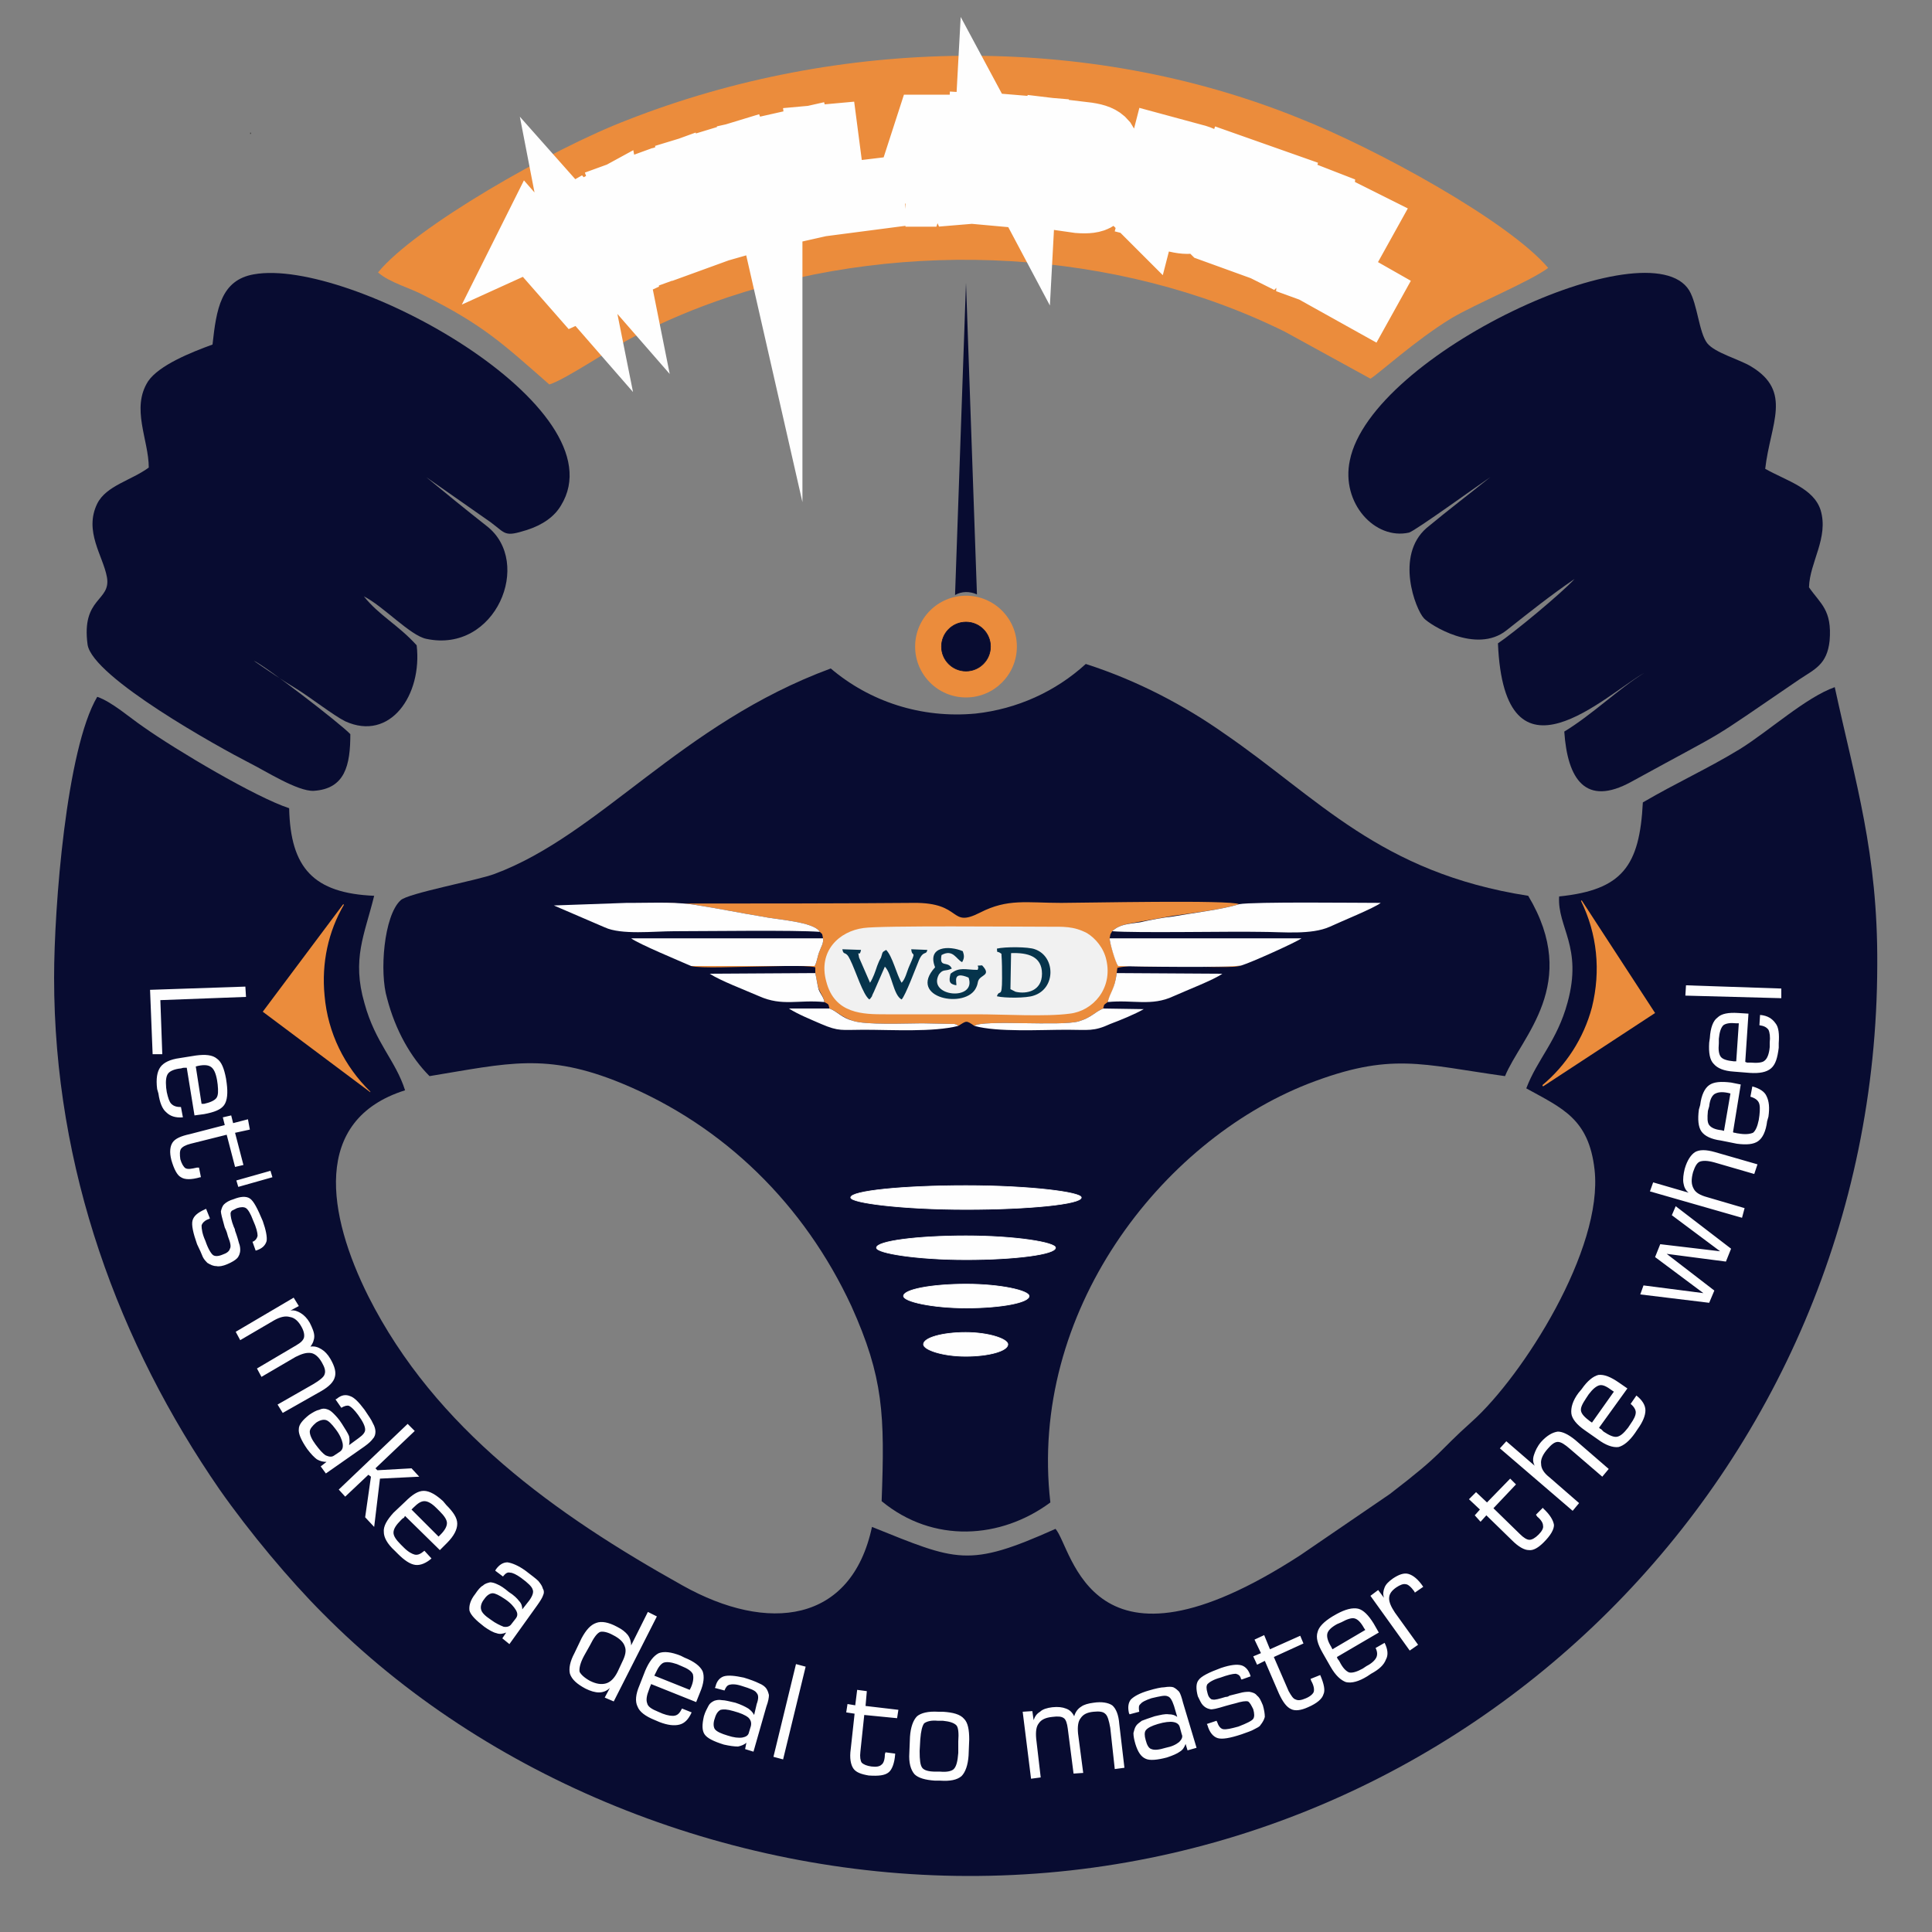
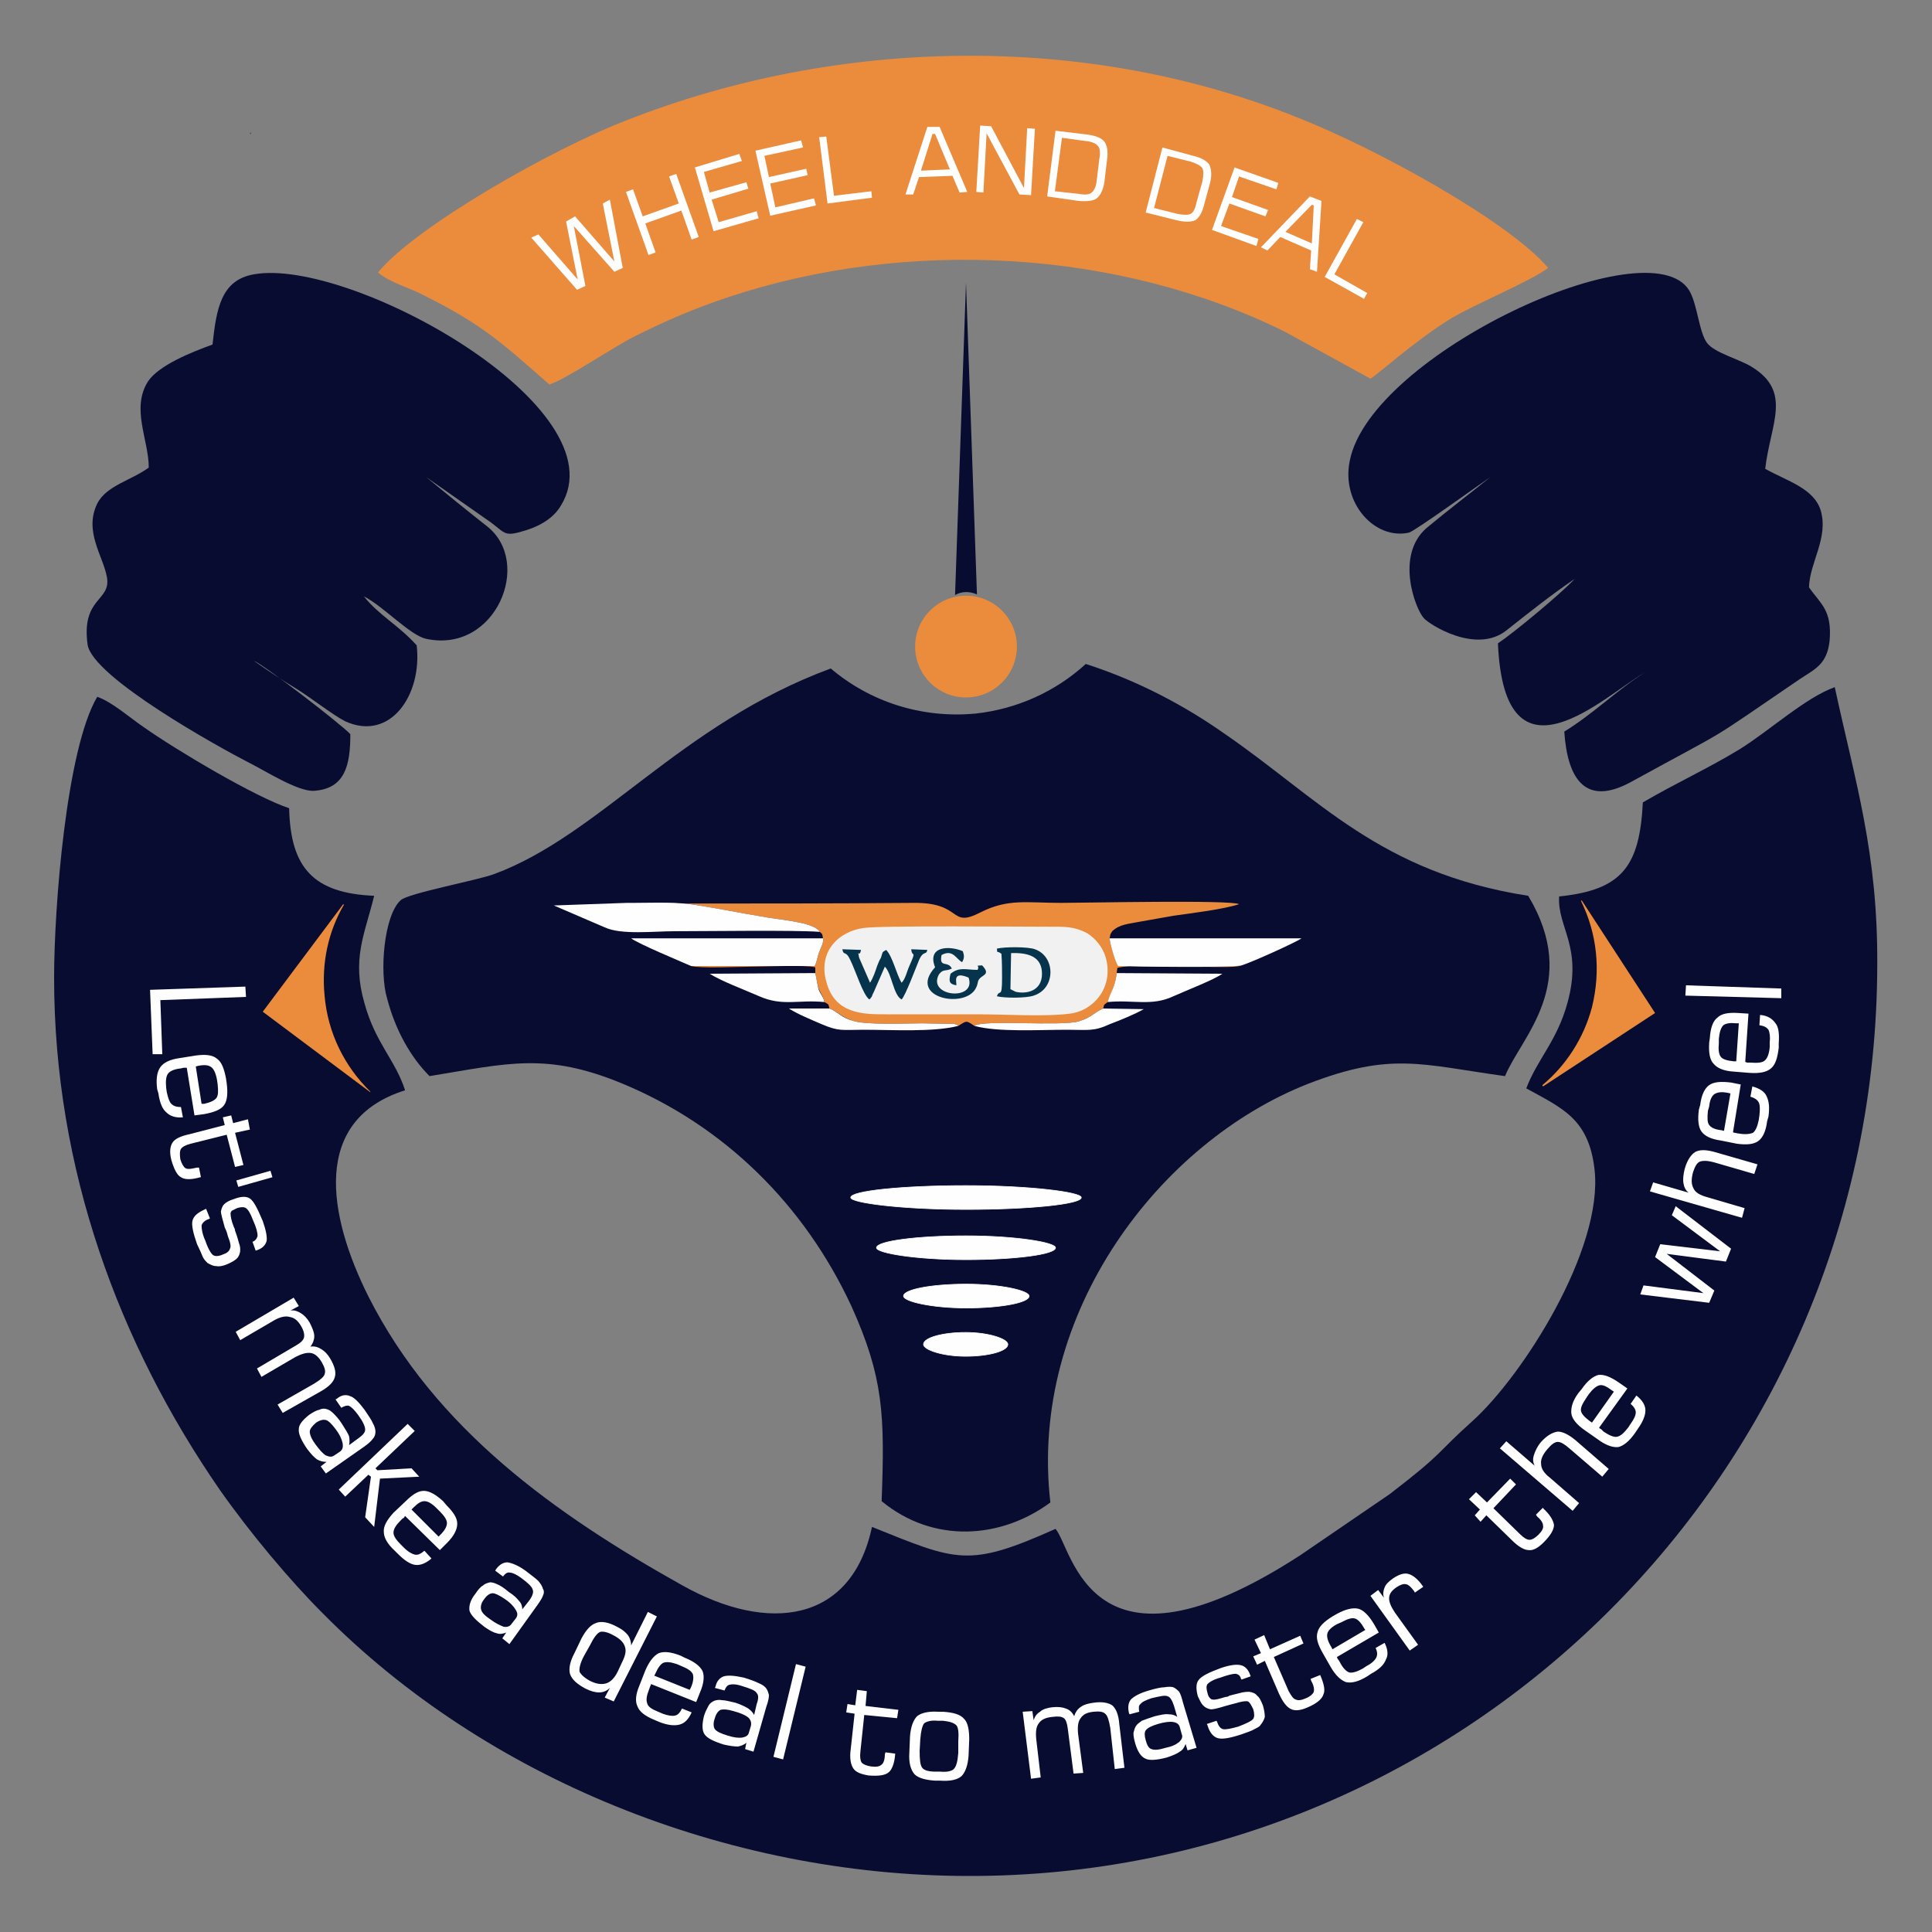
<svg xmlns="http://www.w3.org/2000/svg" xml:space="preserve" width="30px" height="30px" version="1.1" style="shape-rendering:geometricPrecision; text-rendering:geometricPrecision; image-rendering:optimizeQuality; fill-rule:evenodd; clip-rule:evenodd" viewBox="0 0 30 30">
  <rect x="0" y="0" width="30" height="30" fill="#808080" stroke="none" />
  <defs>
    <style type="text/css">
   
    .str2 {stroke:#FEFEFE;stroke-width:0.01;stroke-miterlimit:22.926}
    .str0 {stroke:#2B2A29;stroke-width:0.01;stroke-miterlimit:22.926}
    .str3 {stroke:#080C31;stroke-width:0.01;stroke-miterlimit:22.926}
    .str1 {stroke:#FEFEFE;stroke-miterlimit:22.926}
    .fil0 {fill:none}
    .fil5 {fill:none;fill-rule:nonzero}
    .fil6 {fill:#FEFEFE}
    .fil8 {fill:#06344C}
    .fil1 {fill:#080C31}
    .fil2 {fill:#080C31}
    .fil3 {fill:#EB8C3C}
    .fil7 {fill:#F1F1F1}
    .fil4 {fill:#FEFEFE;fill-rule:nonzero}
   
  </style>
  </defs>
  <g id="Layer_x0020_1">
    <g id="_2855898018944">
-       <rect class="fil0" width="30" height="30" />
      <path class="fil0 str0" d="M3.92 5.79l0 -0.04m-0.03 -3.67l0 -0.02" />
      <path class="fil1" d="M25.51 12.46c-0.05,0.99 -0.32,1.36 -1.3,1.46 -0.03,0.48 0.37,0.78 0.13,1.65 -0.16,0.59 -0.47,0.88 -0.64,1.33 0.56,0.31 0.97,0.47 1.06,1.26 0.14,1.24 -1.12,3.21 -1.9,3.91 -0.57,0.51 -0.42,0.47 -1.28,1.13l-1.39 0.95c-3.27,2.12 -3.53,-0.1 -3.8,-0.41 -1.36,0.61 -1.53,0.5 -2.85,-0.03 -0.32,1.5 -1.62,1.65 -2.94,0.91 -1.97,-1.1 -3.84,-2.43 -4.88,-4.49 -0.63,-1.26 -0.89,-2.74 0.57,-3.2 -0.15,-0.47 -0.46,-0.73 -0.63,-1.35 -0.2,-0.69 0,-1.06 0.15,-1.67 -0.94,-0.04 -1.3,-0.43 -1.32,-1.36 -0.52,-0.17 -1.75,-0.9 -2.26,-1.26 -0.22,-0.15 -0.49,-0.39 -0.72,-0.47 -0.48,0.81 -0.67,3.27 -0.67,4.36 0,2.98 1.01,5.69 2.57,7.95 0.47,0.67 1.09,1.41 1.6,1.92 2.54,2.57 6.28,4.07 10,4.08 7.75,0.03 14.13,-6.28 14.14,-14.15 0.01,-1.74 -0.34,-2.83 -0.66,-4.31 -0.45,0.16 -1.02,0.68 -1.47,0.96 -0.49,0.3 -0.98,0.52 -1.51,0.83z" />
      <path class="fil2" d="M6.67 16.71c1.22,-0.2 1.81,-0.37 2.98,0.11 1.6,0.66 2.84,1.89 3.57,3.46 0.5,1.11 0.52,1.69 0.47,3.03 0.8,0.66 1.85,0.59 2.62,0.02 -0.34,-2.95 1.71,-5.6 4,-6.5 1.29,-0.5 1.76,-0.3 3.06,-0.12 0.25,-0.61 1.18,-1.43 0.36,-2.8 -2.31,-0.36 -3.26,-1.52 -4.72,-2.52 -0.61,-0.43 -1.34,-0.82 -2.15,-1.08 -0.47,0.43 -1.07,0.7 -1.71,0.77 -0.85,0.08 -1.65,-0.19 -2.25,-0.7 -2.33,0.86 -3.58,2.58 -5.22,3.19 -0.26,0.1 -1.35,0.3 -1.46,0.41 -0.26,0.24 -0.33,1.12 -0.21,1.52 0.13,0.5 0.37,0.92 0.66,1.21z" />
      <path class="fil3" d="M5.87 4.23c0.18,0.16 0.5,0.24 0.72,0.36 0.92,0.46 1.22,0.75 1.94,1.38 0.26,-0.08 0.97,-0.57 1.33,-0.75 0.48,-0.24 0.92,-0.43 1.46,-0.61 2.75,-0.91 6.02,-0.75 8.63,0.54l1.33 0.73c0.11,-0.06 0.7,-0.6 1.26,-0.94 0.39,-0.23 1.22,-0.57 1.5,-0.78 -0.61,-0.72 -2.66,-1.85 -3.88,-2.33 -3.29,-1.33 -7.14,-1.25 -10.41,0.03 -1.18,0.45 -3.31,1.67 -3.88,2.37z" />
      <path class="fil1" d="M3.3 5.35c-0.33,0.12 -0.83,0.32 -1,0.57 -0.27,0.42 0.01,0.91 0.01,1.34 -0.27,0.2 -0.66,0.28 -0.8,0.56 -0.21,0.43 0.09,0.81 0.15,1.14 0.07,0.38 -0.4,0.31 -0.3,1.05 0.08,0.51 2.05,1.6 2.52,1.84 0.24,0.12 0.74,0.44 0.99,0.43 0.49,-0.03 0.57,-0.4 0.57,-0.88 -0.16,-0.17 -1.36,-1.09 -1.5,-1.14 0.23,0.16 0.44,0.3 0.67,0.44 0.21,0.13 0.57,0.41 0.75,0.5 0.7,0.32 1.2,-0.41 1.11,-1.18 -0.29,-0.32 -0.58,-0.46 -0.82,-0.76 0.3,0.15 0.72,0.61 0.97,0.66 1.08,0.23 1.66,-1.19 0.94,-1.75 -0.33,-0.26 -0.65,-0.52 -0.94,-0.76l1 0.7c0.24,0.18 0.21,0.23 0.56,0.12 0.25,-0.08 0.43,-0.21 0.53,-0.38 0.94,-1.52 -3.28,-3.86 -4.77,-3.59 -0.51,0.09 -0.58,0.54 -0.64,1.09z" />
      <path class="fil1" d="M23.14 7.41c-0.31,0.25 -0.64,0.5 -0.99,0.79 -0.49,0.43 -0.17,1.26 -0.04,1.4 0.09,0.1 0.81,0.56 1.28,0.19 0.38,-0.3 0.68,-0.54 1.06,-0.8 -0.2,0.22 -0.95,0.84 -1.19,1 0.1,2.35 1.68,0.79 2.27,0.46 -0.39,0.24 -0.81,0.65 -1.24,0.91 0.05,0.74 0.33,1.17 1.04,0.78 1.64,-0.9 1.07,-0.54 2.61,-1.59 0.24,-0.16 0.43,-0.23 0.47,-0.6 0.04,-0.48 -0.14,-0.57 -0.32,-0.83 0.01,-0.39 0.31,-0.77 0.18,-1.2 -0.11,-0.34 -0.52,-0.45 -0.86,-0.64 0.08,-0.7 0.43,-1.2 -0.22,-1.59 -0.18,-0.11 -0.56,-0.21 -0.68,-0.36 -0.13,-0.17 -0.15,-0.6 -0.28,-0.82 -0.62,-1.01 -4.94,0.99 -5.27,2.64 -0.14,0.66 0.39,1.24 0.92,1.12 0.1,-0.03 1.11,-0.76 1.26,-0.86z" />
      <path class="fil4" d="M8.25 3.69l0.11 -0.05 0.61 0.7 -0.18 -0.9 0.14 -0.08 0.61 0.7 -0.18 -0.9 0.11 -0.06 0.2 1.06 -0.13 0.06 -0.63 -0.71 0.18 0.93 -0.13 0.06 -0.71 -0.81zm1.82 0.27l-0.35 -0.98 0.11 -0.04 0.15 0.42 0.56 -0.2 -0.15 -0.42 0.11 -0.04 0.35 0.98 -0.11 0.04 -0.16 -0.45 -0.56 0.2 0.16 0.45 -0.11 0.04zm1.01 -0.37l-0.29 -0.99 0.69 -0.21 0.04 0.11 -0.59 0.17 0.09 0.32 0.57 -0.16 0.03 0.1 -0.57 0.17 0.11 0.35 0.59 -0.17 0.03 0.11 -0.7 0.2zm0.88 -0.24l-0.23 -1.01 0.71 -0.16 0.03 0.11 -0.6 0.13 0.07 0.33 0.58 -0.13 0.02 0.1 -0.58 0.13 0.08 0.37 0.6 -0.14 0.03 0.11 -0.71 0.16zm0.89 -0.19l-0.13 -1.03 0.11 -0.01 0.12 0.92 0.58 -0.07 0.01 0.1 -0.69 0.09zm1.45 -0.51l0.45 -0.02 -0.23 -0.55 -0.04 0 -0.18 0.57zm-0.24 0.37l0.34 -1.05 0.19 0 0.43 1.01 -0.12 0.01 -0.11 -0.26 -0.52 0.02 -0.09 0.27 -0.12 0zm1.1 -0.04l0.06 -1.03 0.17 0.01 0.51 0.96 0.05 -0.93 0.12 0.01 -0.06 1.03 -0.18 -0.01 -0.51 -0.95 -0.05 0.92 -0.11 -0.01zm1.1 0.07l0.13 -1.02 0.5 0.06c0.13,0.02 0.21,0.05 0.26,0.11 0.04,0.06 0.06,0.15 0.04,0.28l-0.04 0.34c-0.02,0.13 -0.06,0.21 -0.12,0.26 -0.05,0.04 -0.15,0.05 -0.28,0.04l-0.49 -0.07zm0.12 -0.08l0.37 0.04c0.1,0.02 0.17,0.01 0.2,-0.02 0.04,-0.03 0.07,-0.09 0.08,-0.19l0.04 -0.33c0.02,-0.1 0.01,-0.17 -0.02,-0.2 -0.03,-0.04 -0.09,-0.07 -0.19,-0.08l-0.37 -0.05 -0.11 0.83zm1.41 0.33l0.26 -1.01 0.48 0.13c0.13,0.03 0.21,0.08 0.25,0.14 0.03,0.07 0.04,0.16 0.01,0.28l-0.09 0.33c-0.03,0.13 -0.08,0.21 -0.14,0.25 -0.07,0.03 -0.16,0.03 -0.29,0l-0.48 -0.12zm0.13 -0.07l0.36 0.09c0.1,0.02 0.17,0.02 0.21,0 0.04,-0.02 0.07,-0.08 0.09,-0.18l0.09 -0.32c0.02,-0.1 0.02,-0.17 0,-0.21 -0.03,-0.04 -0.09,-0.07 -0.18,-0.1l-0.36 -0.09 -0.21 0.81zm0.9 0.34l0.35 -0.97 0.68 0.24 -0.03 0.1 -0.58 -0.2 -0.11 0.32 0.56 0.2 -0.04 0.1 -0.56 -0.2 -0.13 0.35 0.58 0.2 -0.03 0.11 -0.69 -0.25zm1.14 0.03l0.41 0.18 0.03 -0.59 -0.03 -0.01 -0.41 0.42zm-0.38 0.24l0.76 -0.79 0.18 0.07 -0.07 1.1 -0.11 -0.04 0.02 -0.29 -0.48 -0.21 -0.2 0.21 -0.1 -0.05zm0.99 0.46l0.5 -0.9 0.1 0.05 -0.45 0.81 0.51 0.29 -0.05 0.09 -0.61 -0.34z" />
-       <path id="_1" class="fil5 str1" d="M8.25 3.69l0.11 -0.05 0.61 0.7 -0.18 -0.9 0.14 -0.08 0.61 0.7 -0.18 -0.9 0.11 -0.06 0.2 1.06 -0.13 0.06 -0.63 -0.71 0.18 0.93 -0.13 0.06 -0.71 -0.81zm1.82 0.27l-0.35 -0.98 0.11 -0.04 0.15 0.42 0.56 -0.2 -0.15 -0.42 0.11 -0.04 0.35 0.98 -0.11 0.04 -0.16 -0.45 -0.56 0.2 0.16 0.45 -0.11 0.04zm1.01 -0.37l-0.29 -0.99 0.69 -0.21 0.04 0.11 -0.59 0.17 0.09 0.32 0.57 -0.16 0.03 0.1 -0.57 0.17 0.11 0.35 0.59 -0.17 0.03 0.11 -0.7 0.2zm0.88 -0.24l-0.23 -1.01 0.71 -0.16 0.03 0.11 -0.6 0.13 0.07 0.33 0.58 -0.13 0.02 0.1 -0.58 0.13 0.08 0.37 0.6 -0.14 0.03 0.11 -0.71 0.16zm0.89 -0.19l-0.13 -1.03 0.11 -0.01 0.12 0.92 0.58 -0.07 0.01 0.1 -0.69 0.09zm1.45 -0.51l0.45 -0.02 -0.23 -0.55 -0.04 0 -0.18 0.57zm-0.24 0.37l0.34 -1.05 0.19 0 0.43 1.01 -0.12 0.01 -0.11 -0.26 -0.52 0.02 -0.09 0.27 -0.12 0zm1.1 -0.04l0.06 -1.03 0.17 0.01 0.51 0.96 0.05 -0.93 0.12 0.01 -0.06 1.03 -0.18 -0.01 -0.51 -0.95 -0.05 0.92 -0.11 -0.01zm1.1 0.07l0.13 -1.02 0.5 0.06c0.13,0.02 0.21,0.05 0.26,0.11 0.04,0.06 0.06,0.15 0.04,0.28l-0.04 0.34c-0.02,0.13 -0.06,0.21 -0.12,0.26 -0.05,0.04 -0.15,0.05 -0.28,0.04l-0.49 -0.07zm0.12 -0.08l0.37 0.04c0.1,0.02 0.17,0.01 0.2,-0.02 0.04,-0.03 0.07,-0.09 0.08,-0.19l0.04 -0.33c0.02,-0.1 0.01,-0.17 -0.02,-0.2 -0.03,-0.04 -0.09,-0.07 -0.19,-0.08l-0.37 -0.05 -0.11 0.83zm1.41 0.33l0.26 -1.01 0.48 0.13c0.13,0.03 0.21,0.08 0.25,0.14 0.03,0.07 0.04,0.16 0.01,0.28l-0.09 0.33c-0.03,0.13 -0.08,0.21 -0.14,0.25 -0.07,0.03 -0.16,0.03 -0.29,0l-0.48 -0.12zm0.13 -0.07l0.36 0.09c0.1,0.02 0.17,0.02 0.21,0 0.04,-0.02 0.07,-0.08 0.09,-0.18l0.09 -0.32c0.02,-0.1 0.02,-0.17 0,-0.21 -0.03,-0.04 -0.09,-0.07 -0.18,-0.1l-0.36 -0.09 -0.21 0.81zm0.9 0.34l0.35 -0.97 0.68 0.24 -0.03 0.1 -0.58 -0.2 -0.11 0.32 0.56 0.2 -0.04 0.1 -0.56 -0.2 -0.13 0.35 0.58 0.2 -0.03 0.11 -0.69 -0.25zm1.14 0.03l0.41 0.18 0.03 -0.59 -0.03 -0.01 -0.41 0.42zm-0.38 0.24l0.76 -0.79 0.18 0.07 -0.07 1.1 -0.11 -0.04 0.02 -0.29 -0.48 -0.21 -0.2 0.21 -0.1 -0.05zm0.99 0.46l0.5 -0.9 0.1 0.05 -0.45 0.81 0.51 0.29 -0.05 0.09 -0.61 -0.34z" />
      <path class="fil3" d="M5.75 16.95l0 0.01 -1.67 -1.25 1.25 -1.67 0.01 0.01c-0.24,0.41 -0.35,0.9 -0.3,1.41 0.05,0.58 0.31,1.1 0.71,1.49z" />
      <path class="fil3" d="M24.55 13.99l0.01 -0.01 1.14 1.75 -1.74 1.14 -0.01 -0.02c0.36,-0.3 0.64,-0.72 0.77,-1.21 0.14,-0.57 0.08,-1.14 -0.17,-1.65z" />
      <rect class="fil6 str2" x="13.21" y="18.41" width="3.58" height="0.37" rx="2.08" ry="0.9" />
      <rect class="fil6 str2" x="13.61" y="19.19" width="2.78" height="0.37" rx="1.61" ry="0.9" />
      <rect class="fil6 str2" x="14.03" y="19.94" width="1.95" height="0.37" rx="1.13" ry="0.9" />
      <rect class="fil6 str2" x="14.34" y="20.69" width="1.31" height="0.37" rx="0.76" ry="0.9" />
      <path class="fil4" d="M2.33 15.37l1.48 -0.05 0.01 0.16 -1.33 0.05 0.03 0.84 -0.15 0 -0.04 -1zm0.71 1.19l0.09 0.58 0.04 0c0.09,-0.02 0.16,-0.05 0.19,-0.09 0.03,-0.04 0.03,-0.11 0.02,-0.21l-0.01 -0.07c-0.02,-0.11 -0.05,-0.17 -0.09,-0.2 -0.04,-0.03 -0.1,-0.04 -0.2,-0.02l-0.04 0.01zm-0.6 0.35c-0.02,-0.16 0,-0.27 0.05,-0.34 0.05,-0.07 0.15,-0.12 0.3,-0.14l0.25 -0.04c0.15,-0.02 0.26,-0.01 0.33,0.05 0.07,0.05 0.11,0.15 0.14,0.31l0.01 0.07c0.02,0.15 0.01,0.27 -0.04,0.34 -0.05,0.07 -0.15,0.11 -0.31,0.14l-0.15 0.02 -0.12 -0.74c-0.01,0 -0.02,0 -0.03,0 -0.02,0 -0.03,0 -0.06,0.01 -0.1,0.01 -0.17,0.04 -0.2,0.08 -0.03,0.04 -0.04,0.11 -0.03,0.22l0.01 0.07c0.02,0.09 0.04,0.15 0.07,0.18 0.04,0.04 0.09,0.05 0.15,0.05l0.03 0.16c-0.12,0.01 -0.2,-0.02 -0.26,-0.08 -0.06,-0.05 -0.1,-0.15 -0.12,-0.29l-0.02 -0.07zm1.02 0.44l0.13 -0.03 0.03 0.12 0.23 -0.06 0.03 0.16 -0.23 0.05 0.13 0.5 -0.13 0.03 -0.13 -0.5 -0.56 0.14c-0.08,0.02 -0.13,0.05 -0.15,0.08 -0.02,0.03 -0.02,0.09 -0.01,0.16 0.02,0.07 0.05,0.12 0.08,0.14 0.04,0.02 0.09,0.01 0.18,-0.01l0.03 0 0.03 0.15 -0.01 0c-0.14,0.04 -0.24,0.04 -0.3,0 -0.06,-0.03 -0.11,-0.13 -0.15,-0.27 -0.03,-0.12 -0.02,-0.21 0.02,-0.27 0.04,-0.06 0.13,-0.1 0.27,-0.13l0.54 -0.14 -0.03 -0.12zm0.77 0.93l-0.53 0.15 -0.03 -0.1 0.53 -0.15 0.03 0.1zm-1.03 0.49l0.06 0.15 -0.02 0.01c-0.06,0.02 -0.1,0.06 -0.11,0.1 0,0.05 0.01,0.13 0.06,0.24 0.04,0.12 0.09,0.2 0.12,0.22 0.03,0.02 0.08,0.02 0.15,-0.01 0.06,-0.02 0.1,-0.05 0.11,-0.09 0.02,-0.03 0.01,-0.09 -0.03,-0.19 -0.01,-0.04 -0.02,-0.08 -0.05,-0.14 -0.04,-0.14 -0.06,-0.22 -0.06,-0.25 0.01,-0.04 0.02,-0.08 0.05,-0.11 0.03,-0.03 0.08,-0.06 0.15,-0.08 0.1,-0.04 0.19,-0.05 0.25,-0.01 0.06,0.04 0.12,0.16 0.2,0.35 0.05,0.14 0.07,0.25 0.06,0.31 -0.02,0.07 -0.07,0.12 -0.17,0.15l-0.05 -0.14 0.01 0c0.04,-0.02 0.06,-0.05 0.07,-0.09 0,-0.05 -0.02,-0.13 -0.07,-0.24 -0.04,-0.11 -0.08,-0.17 -0.11,-0.19 -0.03,-0.02 -0.08,-0.02 -0.14,0 -0.04,0.02 -0.06,0.03 -0.08,0.04 -0.01,0.01 -0.02,0.03 -0.02,0.04 0,0.04 0.01,0.11 0.05,0.21 0.01,0.02 0.02,0.04 0.02,0.06 0.03,0.08 0.05,0.15 0.06,0.19 0.02,0.05 0.02,0.09 0.02,0.11 0,0.05 -0.02,0.1 -0.05,0.13 -0.03,0.03 -0.08,0.06 -0.15,0.09 -0.07,0.03 -0.13,0.04 -0.17,0.03 -0.05,0 -0.09,-0.02 -0.14,-0.05 -0.02,-0.02 -0.05,-0.05 -0.07,-0.09 -0.02,-0.05 -0.05,-0.12 -0.09,-0.2 -0.06,-0.17 -0.09,-0.3 -0.07,-0.37 0.02,-0.07 0.08,-0.12 0.19,-0.17l0.02 -0.01zm0.46 1.91l0.9 -0.53 0.08 0.13 -0.13 0.07c0.06,-0.01 0.11,0.01 0.16,0.04 0.05,0.03 0.1,0.08 0.14,0.15 0.04,0.08 0.07,0.15 0.07,0.21 0,0.05 -0.02,0.11 -0.06,0.16 0.07,-0.01 0.12,0.01 0.17,0.04 0.05,0.03 0.1,0.08 0.14,0.15 0.07,0.12 0.09,0.21 0.07,0.28 -0.02,0.08 -0.09,0.15 -0.21,0.22l-0.6 0.34 -0.08 -0.13 0.56 -0.32c0.1,-0.06 0.16,-0.11 0.17,-0.15 0.02,-0.05 0,-0.11 -0.04,-0.18 -0.05,-0.09 -0.11,-0.14 -0.17,-0.15 -0.07,-0.01 -0.14,0.01 -0.24,0.06l-0.53 0.31 -0.07 -0.13 0.61 -0.36c0.07,-0.04 0.11,-0.08 0.12,-0.12 0.01,-0.04 0,-0.1 -0.04,-0.17 -0.05,-0.09 -0.11,-0.14 -0.18,-0.15 -0.07,-0.02 -0.15,0 -0.24,0.05l-0.53 0.31 -0.07 -0.13zm1.53 1.92l0.09 -0.06c0.04,-0.03 0.05,-0.07 0.04,-0.13 -0.01,-0.05 -0.04,-0.13 -0.11,-0.22 -0.06,-0.08 -0.11,-0.13 -0.15,-0.14 -0.04,-0.01 -0.09,0 -0.15,0.04 -0.06,0.05 -0.1,0.1 -0.1,0.14 0,0.05 0.03,0.12 0.09,0.2 0.06,0.08 0.11,0.14 0.16,0.17 0.05,0.02 0.09,0.03 0.13,0zm-0.12 0.1c-0.05,0 -0.1,-0.01 -0.15,-0.04 -0.04,-0.03 -0.09,-0.08 -0.15,-0.16 -0.09,-0.13 -0.14,-0.24 -0.13,-0.31 0,-0.07 0.06,-0.14 0.16,-0.22 0.06,-0.04 0.11,-0.07 0.16,-0.08 0.04,-0.02 0.08,-0.02 0.11,-0.01 0.04,0.01 0.07,0.03 0.11,0.07 0.03,0.03 0.08,0.08 0.13,0.16 0.05,0.08 0.09,0.14 0.11,0.19 0.01,0.05 0.01,0.1 0,0.14l0.15 -0.11c0.07,-0.05 0.1,-0.09 0.1,-0.13 0,-0.05 -0.03,-0.12 -0.11,-0.23 -0.06,-0.08 -0.1,-0.12 -0.14,-0.14 -0.03,-0.01 -0.07,0 -0.12,0.03l-0.09 -0.13 0.02 -0.01c0.07,-0.06 0.14,-0.07 0.21,-0.04 0.06,0.02 0.13,0.09 0.22,0.21 0.06,0.09 0.11,0.16 0.13,0.21 0.03,0.05 0.04,0.1 0.04,0.13 0,0.04 -0.01,0.08 -0.04,0.11 -0.02,0.03 -0.06,0.07 -0.13,0.12l-0.6 0.42 -0.08 -0.11 0.09 -0.07zm0.19 0.43l1.07 -1.02 0.11 0.11 -0.61 0.58 0.03 0.03 0.53 -0.03 0.12 0.13 -0.61 0.03 -0.09 0.75 -0.14 -0.15 0.09 -0.63 -0.04 -0.03 -0.36 0.34 -0.1 -0.11zm1.13 0.31l0.42 0.42 0.03 -0.03c0.07,-0.07 0.1,-0.13 0.1,-0.18 0,-0.05 -0.04,-0.11 -0.11,-0.18l-0.05 -0.05c-0.08,-0.08 -0.14,-0.11 -0.19,-0.11 -0.05,0 -0.1,0.03 -0.17,0.1l-0.03 0.03zm-0.26 0.64c-0.12,-0.11 -0.17,-0.21 -0.17,-0.29 -0.01,-0.09 0.05,-0.19 0.15,-0.3l0.18 -0.17c0.11,-0.11 0.2,-0.17 0.29,-0.17 0.09,0 0.19,0.06 0.3,0.16l0.05 0.06c0.11,0.11 0.17,0.2 0.17,0.29 0,0.09 -0.05,0.19 -0.16,0.3l-0.11 0.11 -0.54 -0.53c-0.01,0.01 -0.01,0.02 -0.02,0.03 -0.01,0 -0.03,0.02 -0.04,0.03 -0.08,0.08 -0.12,0.14 -0.12,0.2 0,0.05 0.04,0.11 0.11,0.18l0.05 0.05c0.07,0.07 0.13,0.1 0.17,0.11 0.05,0.01 0.09,-0.01 0.15,-0.06l0.11 0.12c-0.08,0.07 -0.17,0.11 -0.25,0.1 -0.08,-0.01 -0.17,-0.07 -0.27,-0.17l-0.05 -0.05zm1.81 1.14l0.07 -0.09c0.03,-0.04 0.03,-0.08 0,-0.13 -0.03,-0.05 -0.08,-0.11 -0.17,-0.17 -0.09,-0.06 -0.15,-0.09 -0.19,-0.09 -0.04,0 -0.09,0.03 -0.13,0.09 -0.05,0.06 -0.06,0.12 -0.05,0.16 0.01,0.05 0.06,0.1 0.15,0.16 0.08,0.06 0.15,0.09 0.2,0.11 0.06,0.01 0.1,-0.01 0.12,-0.04zm-0.08 0.13c-0.05,0.02 -0.1,0.03 -0.15,0.01 -0.05,-0.01 -0.12,-0.05 -0.19,-0.1 -0.13,-0.1 -0.21,-0.18 -0.23,-0.25 -0.01,-0.07 0.01,-0.16 0.09,-0.26 0.04,-0.06 0.08,-0.11 0.12,-0.13 0.03,-0.03 0.07,-0.04 0.11,-0.05 0.03,0 0.07,0.01 0.11,0.03 0.05,0.02 0.11,0.06 0.18,0.12 0.08,0.05 0.13,0.1 0.16,0.14 0.04,0.04 0.05,0.09 0.05,0.13l0.11 -0.14c0.05,-0.07 0.07,-0.13 0.05,-0.17 -0.01,-0.04 -0.07,-0.1 -0.18,-0.18 -0.07,-0.05 -0.13,-0.08 -0.17,-0.08 -0.04,-0.01 -0.07,0.01 -0.11,0.06l-0.12 -0.09 0.01 -0.02c0.05,-0.07 0.11,-0.11 0.18,-0.11 0.07,0.01 0.17,0.05 0.28,0.13 0.09,0.07 0.16,0.12 0.2,0.16 0.04,0.05 0.06,0.08 0.07,0.12 0.02,0.03 0.02,0.07 0,0.11 -0.01,0.03 -0.04,0.08 -0.09,0.15l-0.43 0.6 -0.11 -0.09 0.06 -0.09zm1.73 0.61l0.07 -0.15c0.05,-0.1 0.07,-0.18 0.04,-0.25 -0.02,-0.06 -0.08,-0.12 -0.18,-0.17 -0.09,-0.05 -0.16,-0.06 -0.2,-0.05 -0.05,0.02 -0.1,0.09 -0.16,0.21l-0.09 0.16c-0.06,0.11 -0.08,0.2 -0.07,0.25 0.02,0.04 0.07,0.09 0.16,0.14 0.1,0.05 0.18,0.06 0.25,0.04 0.07,-0.02 0.13,-0.08 0.18,-0.18zm-0.12 0.25c-0.05,0.05 -0.11,0.07 -0.17,0.07 -0.06,0 -0.13,-0.02 -0.21,-0.06 -0.13,-0.07 -0.21,-0.14 -0.24,-0.23 -0.02,-0.08 0,-0.19 0.07,-0.32l0.11 -0.23c0.07,-0.13 0.14,-0.21 0.23,-0.24 0.08,-0.03 0.19,-0.01 0.32,0.06 0.08,0.04 0.13,0.08 0.17,0.13 0.03,0.04 0.05,0.1 0.05,0.16l0.26 -0.52 0.14 0.07 -0.67 1.32 -0.14 -0.06 0.08 -0.15zm0.69 -0.19l0.55 0.22 0.02 -0.04c0.04,-0.09 0.04,-0.16 0.03,-0.2 -0.02,-0.05 -0.08,-0.09 -0.18,-0.13l-0.07 -0.03c-0.09,-0.03 -0.16,-0.04 -0.21,-0.02 -0.04,0.02 -0.08,0.07 -0.12,0.16l-0.02 0.04zm0.01 0.69c-0.15,-0.06 -0.24,-0.13 -0.27,-0.21 -0.04,-0.08 -0.03,-0.19 0.03,-0.33l0.09 -0.23c0.06,-0.14 0.13,-0.23 0.21,-0.27 0.08,-0.03 0.19,-0.02 0.34,0.04l0.06 0.03c0.15,0.06 0.24,0.13 0.28,0.21 0.03,0.08 0.02,0.19 -0.04,0.33l-0.06 0.15 -0.7 -0.28c0,0.01 -0.01,0.02 -0.01,0.03 -0.01,0.01 -0.01,0.03 -0.02,0.05 -0.04,0.1 -0.05,0.17 -0.03,0.22 0.01,0.05 0.07,0.09 0.17,0.13l0.07 0.03c0.08,0.03 0.15,0.04 0.19,0.03 0.05,-0.01 0.08,-0.05 0.11,-0.11l0.15 0.06c-0.05,0.11 -0.11,0.17 -0.19,0.19 -0.08,0.02 -0.18,0.01 -0.31,-0.04l-0.07 -0.03zm1.46 0.19l0.03 -0.1c0.01,-0.05 0,-0.09 -0.04,-0.13 -0.05,-0.04 -0.12,-0.07 -0.23,-0.1 -0.1,-0.03 -0.16,-0.03 -0.2,-0.02 -0.04,0.02 -0.07,0.06 -0.09,0.13 -0.03,0.08 -0.02,0.14 0,0.17 0.03,0.04 0.1,0.07 0.2,0.1 0.09,0.03 0.17,0.04 0.23,0.03 0.05,-0.01 0.09,-0.03 0.1,-0.08zm-0.04 0.16c-0.03,0.03 -0.08,0.05 -0.13,0.06 -0.06,0 -0.13,-0.01 -0.22,-0.03 -0.16,-0.05 -0.26,-0.1 -0.3,-0.16 -0.04,-0.06 -0.04,-0.15 -0.01,-0.28 0.02,-0.07 0.05,-0.12 0.07,-0.16 0.02,-0.04 0.05,-0.06 0.09,-0.08 0.03,-0.01 0.07,-0.02 0.12,-0.01 0.05,0 0.12,0.02 0.21,0.04 0.09,0.03 0.15,0.06 0.2,0.09 0.04,0.03 0.07,0.06 0.09,0.1l0.04 -0.17c0.03,-0.08 0.03,-0.14 0,-0.17 -0.02,-0.04 -0.1,-0.07 -0.23,-0.11 -0.09,-0.03 -0.15,-0.03 -0.19,-0.02 -0.04,0.01 -0.06,0.04 -0.08,0.09l-0.15 -0.04 0.01 -0.02c0.02,-0.09 0.07,-0.14 0.13,-0.16 0.07,-0.02 0.17,-0.01 0.31,0.02 0.1,0.03 0.18,0.06 0.24,0.09 0.05,0.02 0.09,0.05 0.11,0.08 0.02,0.03 0.03,0.06 0.04,0.1 0,0.04 -0.01,0.1 -0.04,0.18l-0.2 0.7 -0.13 -0.04 0.02 -0.1zm0.42 0.22l0.35 -1.44 0.15 0.04 -0.35 1.44 -0.15 -0.04zm1.13 -0.69l0.02 -0.13 0.12 0.02 0.03 -0.24 0.15 0.02 -0.02 0.23 0.51 0.06 -0.02 0.13 -0.51 -0.05 -0.06 0.57c-0.01,0.08 0,0.14 0.02,0.17 0.03,0.03 0.08,0.05 0.15,0.06 0.08,0.01 0.13,0 0.16,-0.03 0.03,-0.02 0.05,-0.08 0.05,-0.16l0.01 -0.03 0.15 0.02 0 0.01c-0.01,0.14 -0.05,0.24 -0.1,0.28 -0.06,0.05 -0.16,0.06 -0.31,0.05 -0.12,-0.02 -0.2,-0.05 -0.24,-0.11 -0.04,-0.06 -0.06,-0.16 -0.04,-0.3l0.06 -0.55 -0.13 -0.02zm1.74 0.63l0 -0.18c0.01,-0.13 0,-0.22 -0.03,-0.25 -0.04,-0.04 -0.11,-0.06 -0.21,-0.07l-0.08 0c-0.1,-0.01 -0.17,0.01 -0.21,0.04 -0.03,0.04 -0.05,0.12 -0.06,0.25l-0.01 0.18c0,0.14 0.01,0.22 0.04,0.26 0.03,0.04 0.1,0.06 0.21,0.06l0.07 0c0.11,0.01 0.18,-0.01 0.21,-0.04 0.04,-0.04 0.06,-0.12 0.07,-0.25zm-0.36 0.43c-0.15,-0.01 -0.26,-0.04 -0.32,-0.1 -0.06,-0.07 -0.09,-0.18 -0.08,-0.33l0.01 -0.25c0.01,-0.15 0.05,-0.26 0.11,-0.32 0.06,-0.05 0.17,-0.08 0.33,-0.07l0.07 0c0.16,0.01 0.27,0.04 0.33,0.11 0.06,0.06 0.08,0.17 0.08,0.32l-0.01 0.25c-0.01,0.15 -0.05,0.26 -0.11,0.32 -0.07,0.06 -0.18,0.08 -0.33,0.07l-0.08 0zm1.49 -0.03l-0.13 -1.04 0.15 -0.01 0.02 0.14c0.02,-0.06 0.05,-0.1 0.1,-0.13 0.04,-0.04 0.11,-0.06 0.19,-0.07 0.09,-0.01 0.16,0 0.21,0.02 0.06,0.02 0.1,0.06 0.13,0.12 0.02,-0.07 0.06,-0.12 0.11,-0.15 0.04,-0.03 0.11,-0.05 0.19,-0.06 0.13,-0.02 0.23,0 0.29,0.04 0.06,0.05 0.1,0.15 0.11,0.29l0.08 0.68 -0.15 0.02 -0.07 -0.64c-0.02,-0.11 -0.04,-0.19 -0.08,-0.22 -0.03,-0.03 -0.09,-0.04 -0.18,-0.03 -0.1,0.01 -0.16,0.04 -0.2,0.1 -0.04,0.05 -0.05,0.13 -0.04,0.24l0.08 0.61 -0.15 0.01 -0.09 -0.7c-0.01,-0.08 -0.03,-0.14 -0.06,-0.16 -0.04,-0.03 -0.1,-0.03 -0.18,-0.02 -0.1,0.01 -0.17,0.04 -0.21,0.1 -0.04,0.05 -0.05,0.13 -0.04,0.24l0.07 0.6 -0.15 0.02zm2.34 -0.69l-0.03 -0.11c-0.01,-0.04 -0.04,-0.07 -0.1,-0.08 -0.05,-0.01 -0.14,0 -0.24,0.03 -0.1,0.03 -0.16,0.06 -0.19,0.1 -0.02,0.03 -0.02,0.08 0,0.15 0.02,0.08 0.05,0.13 0.09,0.14 0.05,0.02 0.12,0.01 0.22,-0.02 0.1,-0.02 0.16,-0.05 0.21,-0.09 0.04,-0.04 0.06,-0.08 0.04,-0.12zm0.06 0.15c-0.02,0.05 -0.04,0.09 -0.09,0.12 -0.04,0.03 -0.11,0.06 -0.2,0.09 -0.15,0.04 -0.27,0.05 -0.33,0.02 -0.07,-0.03 -0.12,-0.1 -0.16,-0.23 -0.02,-0.07 -0.03,-0.12 -0.03,-0.17 0.01,-0.04 0.02,-0.08 0.04,-0.11 0.02,-0.03 0.05,-0.05 0.09,-0.08 0.05,-0.02 0.11,-0.04 0.2,-0.07 0.09,-0.02 0.16,-0.04 0.22,-0.03 0.05,0 0.09,0.01 0.13,0.04l-0.05 -0.17c-0.03,-0.09 -0.06,-0.14 -0.1,-0.15 -0.04,-0.02 -0.12,0 -0.25,0.03 -0.09,0.03 -0.15,0.06 -0.17,0.09 -0.03,0.02 -0.03,0.06 -0.02,0.12l-0.15 0.04 -0.01 -0.02c-0.02,-0.09 -0.01,-0.16 0.03,-0.21 0.05,-0.05 0.14,-0.1 0.28,-0.14 0.1,-0.03 0.19,-0.05 0.24,-0.05 0.06,-0.01 0.11,-0.01 0.14,0 0.04,0.02 0.06,0.04 0.09,0.07 0.02,0.03 0.04,0.09 0.06,0.17l0.21 0.7 -0.14 0.04 -0.03 -0.1zm0.33 -0.31l0.15 -0.05 0.01 0.02c0.02,0.06 0.05,0.1 0.09,0.11 0.05,0.01 0.13,-0.01 0.24,-0.04 0.13,-0.05 0.21,-0.09 0.23,-0.12 0.02,-0.03 0.02,-0.08 0,-0.15 -0.03,-0.06 -0.05,-0.1 -0.08,-0.12 -0.04,-0.01 -0.1,0 -0.2,0.03 -0.04,0.01 -0.08,0.02 -0.15,0.04 -0.13,0.04 -0.21,0.06 -0.24,0.05 -0.05,-0.01 -0.08,-0.03 -0.11,-0.06 -0.03,-0.03 -0.05,-0.08 -0.08,-0.14 -0.03,-0.11 -0.03,-0.2 0.01,-0.25 0.04,-0.06 0.16,-0.12 0.35,-0.19 0.15,-0.05 0.25,-0.06 0.32,-0.04 0.06,0.02 0.11,0.07 0.14,0.17l-0.14 0.05 -0.01 -0.01c-0.01,-0.05 -0.04,-0.07 -0.08,-0.08 -0.05,0 -0.13,0.02 -0.24,0.06 -0.11,0.03 -0.17,0.07 -0.2,0.1 -0.02,0.03 -0.02,0.07 0,0.14 0.01,0.04 0.02,0.06 0.04,0.08 0.01,0.01 0.02,0.02 0.04,0.02 0.03,0.01 0.1,-0.01 0.2,-0.04 0.03,0 0.05,-0.01 0.06,-0.02 0.09,-0.02 0.15,-0.04 0.2,-0.05 0.05,-0.01 0.09,-0.01 0.11,-0.01 0.05,0.01 0.09,0.02 0.12,0.06 0.04,0.03 0.06,0.08 0.09,0.15 0.02,0.07 0.03,0.13 0.03,0.18 -0.01,0.04 -0.03,0.08 -0.07,0.13 -0.01,0.02 -0.05,0.04 -0.09,0.06 -0.05,0.03 -0.12,0.05 -0.2,0.08 -0.18,0.06 -0.3,0.08 -0.37,0.06 -0.07,-0.02 -0.13,-0.09 -0.16,-0.2l-0.01 -0.02zm0.78 -0.92l-0.06 -0.13 0.12 -0.05 -0.1 -0.21 0.15 -0.07 0.09 0.22 0.47 -0.21 0.05 0.12 -0.46 0.21 0.23 0.53c0.04,0.07 0.07,0.12 0.11,0.13 0.04,0.02 0.09,0.01 0.16,-0.02 0.07,-0.03 0.11,-0.07 0.12,-0.1 0.01,-0.04 0,-0.1 -0.04,-0.17l-0.01 -0.03 0.15 -0.06 0 0c0.06,0.14 0.08,0.24 0.05,0.3 -0.02,0.07 -0.1,0.14 -0.24,0.2 -0.11,0.05 -0.2,0.06 -0.26,0.03 -0.07,-0.03 -0.13,-0.11 -0.19,-0.24l-0.22 -0.51 -0.12 0.06zm1.17 -0.24l0.51 -0.3 -0.02 -0.03c-0.05,-0.09 -0.1,-0.14 -0.15,-0.15 -0.04,-0.01 -0.11,0.01 -0.2,0.06l-0.07 0.03c-0.09,0.05 -0.14,0.1 -0.15,0.15 -0.01,0.05 0.01,0.12 0.06,0.2l0.02 0.04zm0.54 0.42c-0.13,0.08 -0.24,0.11 -0.33,0.09 -0.08,-0.03 -0.16,-0.1 -0.24,-0.24l-0.12 -0.21c-0.08,-0.14 -0.11,-0.24 -0.08,-0.33 0.02,-0.08 0.1,-0.16 0.23,-0.24l0.07 -0.04c0.13,-0.07 0.24,-0.1 0.33,-0.08 0.08,0.02 0.16,0.1 0.24,0.23l0.08 0.14 -0.65 0.38c0,0.01 0.01,0.02 0.01,0.03 0.01,0.01 0.02,0.02 0.03,0.04 0.05,0.1 0.1,0.15 0.15,0.17 0.05,0.01 0.12,-0.01 0.21,-0.06l0.06 -0.04c0.08,-0.04 0.13,-0.09 0.15,-0.13 0.02,-0.04 0.02,-0.09 -0.01,-0.15l0.14 -0.08c0.05,0.1 0.06,0.19 0.02,0.26 -0.03,0.08 -0.1,0.15 -0.23,0.22l-0.06 0.04zm0.66 -0.4l-0.61 -0.85 0.12 -0.09 0.09 0.12c-0.02,-0.06 -0.01,-0.11 0.01,-0.16 0.02,-0.05 0.06,-0.09 0.13,-0.14 0.09,-0.06 0.17,-0.09 0.24,-0.07 0.07,0.02 0.15,0.08 0.23,0.2l0 0 -0.13 0.09 -0.01 -0.02c-0.05,-0.07 -0.1,-0.11 -0.13,-0.11 -0.04,-0.01 -0.09,0.01 -0.15,0.05 -0.07,0.05 -0.11,0.1 -0.11,0.17 0,0.06 0.03,0.13 0.09,0.22l0.36 0.5 -0.13 0.09zm1.1 -2l-0.09 -0.1 0.08 -0.09 -0.17 -0.16 0.11 -0.11 0.17 0.16 0.36 -0.37 0.09 0.09 -0.35 0.37 0.41 0.4c0.06,0.06 0.11,0.09 0.15,0.09 0.04,0 0.09,-0.03 0.14,-0.08 0.05,-0.05 0.08,-0.1 0.07,-0.14 0,-0.04 -0.03,-0.09 -0.09,-0.14l-0.02 -0.03 0.11 -0.11 0 0.01c0.11,0.1 0.16,0.19 0.17,0.26 0,0.07 -0.05,0.16 -0.16,0.27 -0.08,0.08 -0.16,0.13 -0.23,0.12 -0.07,0 -0.16,-0.05 -0.26,-0.15l-0.4 -0.39 -0.09 0.1zm1.43 -0.17l-1.13 -0.97 0.1 -0.11 0.44 0.38c-0.03,-0.06 -0.03,-0.11 -0.01,-0.17 0.02,-0.06 0.05,-0.13 0.11,-0.2 0.09,-0.1 0.18,-0.15 0.26,-0.16 0.07,0 0.16,0.04 0.27,0.13l0.52 0.45 -0.1 0.12 -0.5 -0.43c-0.08,-0.07 -0.14,-0.11 -0.19,-0.11 -0.05,0 -0.1,0.04 -0.16,0.11 -0.07,0.08 -0.11,0.16 -0.1,0.23 0,0.07 0.04,0.14 0.13,0.21l0.46 0.4 -0.1 0.12zm0.3 -1.37l0.34 -0.48 -0.03 -0.02c-0.08,-0.06 -0.14,-0.09 -0.19,-0.08 -0.05,0.01 -0.11,0.06 -0.17,0.14l-0.04 0.06c-0.06,0.09 -0.09,0.15 -0.08,0.2 0.01,0.05 0.06,0.1 0.14,0.16l0.03 0.02zm0.67 0.16c-0.09,0.13 -0.18,0.2 -0.26,0.22 -0.09,0.01 -0.2,-0.03 -0.32,-0.12l-0.2 -0.14c-0.13,-0.09 -0.2,-0.18 -0.21,-0.26 -0.01,-0.09 0.02,-0.2 0.11,-0.32l0.05 -0.06c0.09,-0.13 0.18,-0.2 0.26,-0.22 0.09,-0.01 0.19,0.03 0.32,0.12l0.13 0.09 -0.44 0.61c0.01,0.01 0.02,0.02 0.03,0.02 0.01,0.01 0.02,0.02 0.04,0.04 0.09,0.06 0.16,0.09 0.21,0.08 0.05,-0.01 0.1,-0.05 0.17,-0.14l0.04 -0.06c0.05,-0.07 0.08,-0.13 0.08,-0.18 0,-0.04 -0.03,-0.09 -0.08,-0.13l0.09 -0.13c0.09,0.07 0.14,0.15 0.14,0.23 0,0.08 -0.04,0.18 -0.12,0.29l-0.04 0.06zm0.08 -2.15l0.05 -0.14 0.93 0.12 -0.75 -0.56 0.08 -0.2 0.93 0.11 -0.75 -0.56 0.06 -0.14 0.86 0.66 -0.08 0.2 -0.92 -0.12 0.74 0.57 -0.08 0.19 -1.07 -0.13zm1.58 -1.19l-1.43 -0.41 0.05 -0.14 0.55 0.16c-0.05,-0.04 -0.07,-0.09 -0.08,-0.15 -0.01,-0.06 0,-0.14 0.02,-0.22 0.04,-0.14 0.1,-0.22 0.16,-0.26 0.07,-0.04 0.17,-0.04 0.31,0l0.66 0.19 -0.05 0.15 -0.62 -0.18c-0.11,-0.03 -0.18,-0.03 -0.23,-0.01 -0.04,0.02 -0.07,0.07 -0.1,0.16 -0.03,0.11 -0.03,0.19 0.01,0.26 0.03,0.06 0.1,0.1 0.21,0.13l0.58 0.17 -0.04 0.15zm-0.28 -1.35l0.1 -0.58 -0.04 -0.01c-0.1,-0.02 -0.16,-0.01 -0.21,0.02 -0.04,0.03 -0.07,0.09 -0.08,0.19l-0.02 0.07c-0.01,0.11 -0.01,0.18 0.02,0.22 0.03,0.04 0.09,0.07 0.19,0.08l0.04 0.01zm0.67 -0.15c-0.02,0.16 -0.07,0.26 -0.14,0.31 -0.07,0.05 -0.18,0.06 -0.33,0.04l-0.25 -0.05c-0.15,-0.02 -0.25,-0.07 -0.3,-0.14 -0.05,-0.07 -0.06,-0.19 -0.04,-0.34l0.02 -0.07c0.02,-0.16 0.07,-0.26 0.14,-0.31 0.07,-0.05 0.18,-0.06 0.34,-0.04l0.15 0.03 -0.12 0.74c0.01,0.01 0.02,0.01 0.03,0.01 0.01,0 0.03,0.01 0.05,0.01 0.11,0.02 0.18,0.01 0.23,-0.01 0.04,-0.03 0.07,-0.1 0.09,-0.2l0.01 -0.07c0.01,-0.09 0.01,-0.16 -0.01,-0.2 -0.02,-0.04 -0.06,-0.07 -0.13,-0.09l0.03 -0.16c0.11,0.03 0.19,0.08 0.22,0.15 0.04,0.08 0.05,0.18 0.03,0.32l-0.02 0.07zm-0.48 -0.93l0.04 -0.59 -0.04 0c-0.09,-0.01 -0.16,0 -0.2,0.03 -0.04,0.04 -0.06,0.11 -0.07,0.21l0 0.07c-0.01,0.1 0,0.17 0.03,0.21 0.03,0.04 0.1,0.06 0.2,0.07l0.04 0zm0.66 -0.21c-0.02,0.16 -0.05,0.26 -0.12,0.32 -0.07,0.06 -0.18,0.08 -0.33,0.07l-0.25 -0.02c-0.15,-0.01 -0.25,-0.05 -0.31,-0.12 -0.06,-0.06 -0.08,-0.17 -0.07,-0.33l0.01 -0.07c0.01,-0.16 0.05,-0.27 0.12,-0.32 0.06,-0.06 0.17,-0.08 0.32,-0.07l0.16 0.01 -0.05 0.75c0.01,0 0.02,0.01 0.03,0.01 0.01,0 0.03,0 0.05,0 0.11,0.01 0.19,0 0.22,-0.03 0.04,-0.03 0.07,-0.1 0.08,-0.21l0 -0.07c0.01,-0.09 0,-0.16 -0.02,-0.2 -0.03,-0.04 -0.07,-0.06 -0.14,-0.07l0.01 -0.16c0.12,0.01 0.19,0.06 0.24,0.13 0.05,0.06 0.06,0.17 0.05,0.31l0 0.07zm0.04 -0.77l-1.49 -0.04 0.01 -0.16 1.48 0.05 0 0.15z" />
      <g>
        <circle class="fil3" cx="15" cy="10.04" r="0.79" />
-         <circle class="fil2 str3" cx="15" cy="10.04" r="0.38" />
      </g>
      <path class="fil2" d="M15 4.39l0.17 4.84c-0.11,-0.05 -0.24,-0.05 -0.34,0.01l0.17 -4.85z" />
      <g>
        <path class="fil2" d="M9.83 14.02l0 0c-0.01,0 -0.01,0 -0.02,0 -0.42,0 -0.84,0 -1.26,0l0.05 0.04 1.13 -0.04c0.03,0 0.05,0 0.08,0 0.01,0 0.01,0 0.02,0z" />
        <path class="fil3" d="M9.83 14.02l0 0c0.24,0 0.48,0 0.72,0.01 1.21,0 2.42,0 3.63,-0.01 0.78,-0.01 0.55,0.4 1.04,0.15 0.43,-0.22 0.72,-0.15 1.26,-0.15 0.35,0 2.64,-0.05 2.76,0.02 -0.24,0.08 -0.74,0.14 -1.02,0.18 -0.17,0.03 -0.34,0.06 -0.51,0.09 -0.2,0.04 -0.32,0.04 -0.44,0.15 -0.04,0.07 -0.02,0.02 -0.04,0.11 0,0.07 0.1,0.37 0.13,0.43 0.03,0 0.1,0 0.18,0 0.25,0.01 0.68,0.01 1.06,0.01 0.34,0 0.63,-0.01 0.68,-0.02 -0.04,0.03 -0.34,0.03 -0.68,0.02 -0.37,-0.01 -0.81,-0.02 -1.06,-0.01 -0.09,0.01 -0.16,0.02 -0.19,0.03l-0.01 0.08c-0.03,0.25 -0.09,0.29 -0.14,0.45 -0.06,0.05 -0.05,0.02 -0.07,0.1 -0.14,0.06 -0.18,0.14 -0.38,0.2 -0.28,0.08 -1.5,-0.03 -1.62,0.07 -0.13,-0.09 -0.12,-0.08 -0.25,0 -0.04,-0.03 0,-0.01 -0.06,-0.03l-0.5 -0.01c-0.24,0 -0.88,0.03 -1.08,-0.04 -0.18,-0.06 -0.23,-0.14 -0.36,-0.19 -0.02,-0.08 -0.01,-0.06 -0.08,-0.1 -0.01,-0.08 -0.05,-0.12 -0.09,-0.21 -0.02,-0.07 -0.03,-0.15 -0.05,-0.24l0 -0.09c-0.16,-0.04 -0.76,-0.01 -0.97,-0.01 -0.19,0 -0.82,0.03 -0.96,-0.01l1.92 0c0.04,-0.07 0.04,-0.15 0.08,-0.24 0.02,-0.06 0.06,-0.11 0.05,-0.19 -0.02,-0.09 0,-0.05 -0.05,-0.1 -0.09,-0.16 -0.68,-0.19 -0.91,-0.24 -0.31,-0.05 -0.65,-0.12 -0.97,-0.17 -0.09,-0.02 -0.2,-0.03 -0.3,-0.03 -0.24,-0.02 -0.48,-0.01 -0.72,-0.01z" />
-         <path class="fil7" d="M13.41 14.41c-0.38,0.05 -0.71,0.36 -0.58,0.83 0.13,0.51 0.58,0.51 0.92,0.51 0.48,0 0.95,0 1.43,0 0.4,0 1.06,0.04 1.43,-0.01 0.36,-0.04 0.67,-0.39 0.57,-0.83 -0.04,-0.19 -0.17,-0.34 -0.3,-0.42 -0.21,-0.11 -0.36,-0.1 -0.62,-0.1 -0.44,0 -2.59,-0.02 -2.85,0.02z" />
-         <path class="fil6" d="M19.24 14.04c-0.24,0.08 -0.74,0.14 -1.02,0.19 -0.17,0.02 -0.34,0.05 -0.51,0.09 -0.2,0.03 -0.32,0.03 -0.44,0.14 0.37,0.03 1.83,0 2.31,0.01 0.34,0 0.78,0.05 1.07,-0.08 0.17,-0.08 0.69,-0.29 0.79,-0.37 -0.35,0 -1.97,-0.02 -2.2,0.02z" />
+         <path class="fil7" d="M13.41 14.41c-0.38,0.05 -0.71,0.36 -0.58,0.83 0.13,0.51 0.58,0.51 0.92,0.51 0.48,0 0.95,0 1.43,0 0.4,0 1.06,0.04 1.43,-0.01 0.36,-0.04 0.67,-0.39 0.57,-0.83 -0.04,-0.19 -0.17,-0.34 -0.3,-0.42 -0.21,-0.11 -0.36,-0.1 -0.62,-0.1 -0.44,0 -2.59,-0.02 -2.85,0.02" />
        <path class="fil6" d="M12.73 14.47c-0.09,-0.16 -0.68,-0.19 -0.91,-0.24 -0.31,-0.05 -0.65,-0.12 -0.97,-0.17 -0.33,-0.06 -0.68,-0.04 -1.02,-0.04 -0.03,0 -0.07,0 -0.1,0l-1.13 0.04 0.79 0.34c0.26,0.12 0.76,0.06 1.08,0.06 0.51,0 1.87,-0.02 2.26,0.01z" />
        <path class="fil6" d="M19.28 14.99c0.14,-0.04 0.85,-0.36 0.93,-0.42l-2.98 0c0,0.07 0.09,0.37 0.13,0.43 0.24,0.01 1.78,0.03 1.92,-0.01z" />
        <path class="fil6" d="M10.73 15l1.92 0c0.04,-0.07 0.04,-0.15 0.08,-0.24 0.02,-0.06 0.06,-0.11 0.05,-0.19l-2.98 0c0.12,0.09 0.75,0.35 0.93,0.43z" />
        <path class="fil6" d="M17.2 15.56c0.39,-0.04 0.68,0.07 1.02,-0.09 0.2,-0.09 0.64,-0.26 0.76,-0.35l-1.64 -0.01c-0.03,0.25 -0.1,0.29 -0.14,0.45z" />
        <path class="fil6" d="M12.8 15.56c-0.01,-0.08 -0.06,-0.12 -0.09,-0.2 -0.02,-0.08 -0.03,-0.16 -0.05,-0.25l-1.64 0.01c0.17,0.11 0.54,0.25 0.77,0.35 0.36,0.16 0.61,0.05 1.01,0.09z" />
        <path class="fil8" d="M13.5 15.52c0.03,-0.03 0.01,-0.01 0.04,-0.05 0,-0.01 0.02,-0.05 0.03,-0.07l0.17 -0.39c0.11,0.11 0.13,0.44 0.26,0.51 0.06,-0.06 0.22,-0.49 0.27,-0.61 0.07,-0.16 0.11,-0.07 0.13,-0.16l-0.25 -0.01c0.01,0.14 0.09,-0.01 -0.03,0.26 -0.04,0.09 -0.06,0.2 -0.12,0.26 -0.08,-0.13 -0.14,-0.41 -0.24,-0.51 -0.07,0.04 -0.05,0.03 -0.08,0.12 -0.03,0.05 -0.04,0.08 -0.06,0.13 -0.03,0.09 -0.06,0.18 -0.11,0.26l-0.17 -0.39c-0.03,-0.16 0,0.02 0.03,-0.12l-0.29 -0.01c0.02,0.11 0.05,0.01 0.12,0.16 0.09,0.18 0.2,0.55 0.3,0.62z" />
        <path class="fil6" d="M15.13 15.93c0.36,0.1 1.02,0.06 1.44,0.06 0.33,0 0.41,0.03 0.67,-0.09 0.16,-0.06 0.38,-0.15 0.52,-0.23l-0.63 -0.01c-0.14,0.06 -0.18,0.14 -0.38,0.2 -0.28,0.08 -1.5,-0.03 -1.62,0.07z" />
        <path class="fil6" d="M14.88 15.93c-0.04,-0.03 0,-0.01 -0.06,-0.03l-0.5 -0.01c-0.24,0 -0.88,0.03 -1.08,-0.04 -0.18,-0.05 -0.23,-0.14 -0.36,-0.19l-0.63 0c0.14,0.09 0.34,0.17 0.5,0.24 0.28,0.12 0.32,0.09 0.66,0.09 0.44,0 1.08,0.04 1.47,-0.06z" />
        <path class="fil8" d="M14.52 15.02c-0.44,0.48 0.49,0.66 0.64,0.31 0.02,-0.04 0.02,-0.07 0.03,-0.1 0.04,-0.1 0.21,-0.08 0.06,-0.24 -0.13,0.01 -0.03,-0.01 -0.07,0.07 -0.19,0 -0.28,-0.05 -0.42,0.06 -0.03,0.12 -0.02,0.16 0.09,0.18 0.01,-0.04 -0.07,-0.23 0.19,-0.12 0.13,0.37 -0.65,0.3 -0.46,-0.05 0.07,-0.09 0.09,-0.04 0.2,-0.09 -0.06,-0.13 -0.2,0 -0.16,-0.21 0.18,-0.1 0.23,0.07 0.32,0.11 0.04,-0.07 0.03,-0.11 0.01,-0.17 -0.21,-0.09 -0.56,-0.08 -0.43,0.25z" />
        <g>
          <path class="fil8" d="M15.55 14.81c0.01,0.13 0.01,0.26 0.01,0.38 0,0.33 -0.04,0.16 -0.08,0.28 0.12,0.03 0.46,0.03 0.57,-0.01 0.35,-0.11 0.34,-0.61 0.02,-0.72 -0.1,-0.04 -0.47,-0.04 -0.59,-0.01 0.01,0.09 -0.01,0.02 0.07,0.08z" />
          <path class="fil7" d="M15.69 15.36l0.08 0.04c0.17,0.04 0.41,-0.01 0.41,-0.28 0,-0.27 -0.22,-0.33 -0.48,-0.32l-0.01 0.56z" />
        </g>
      </g>
    </g>
  </g>
</svg>